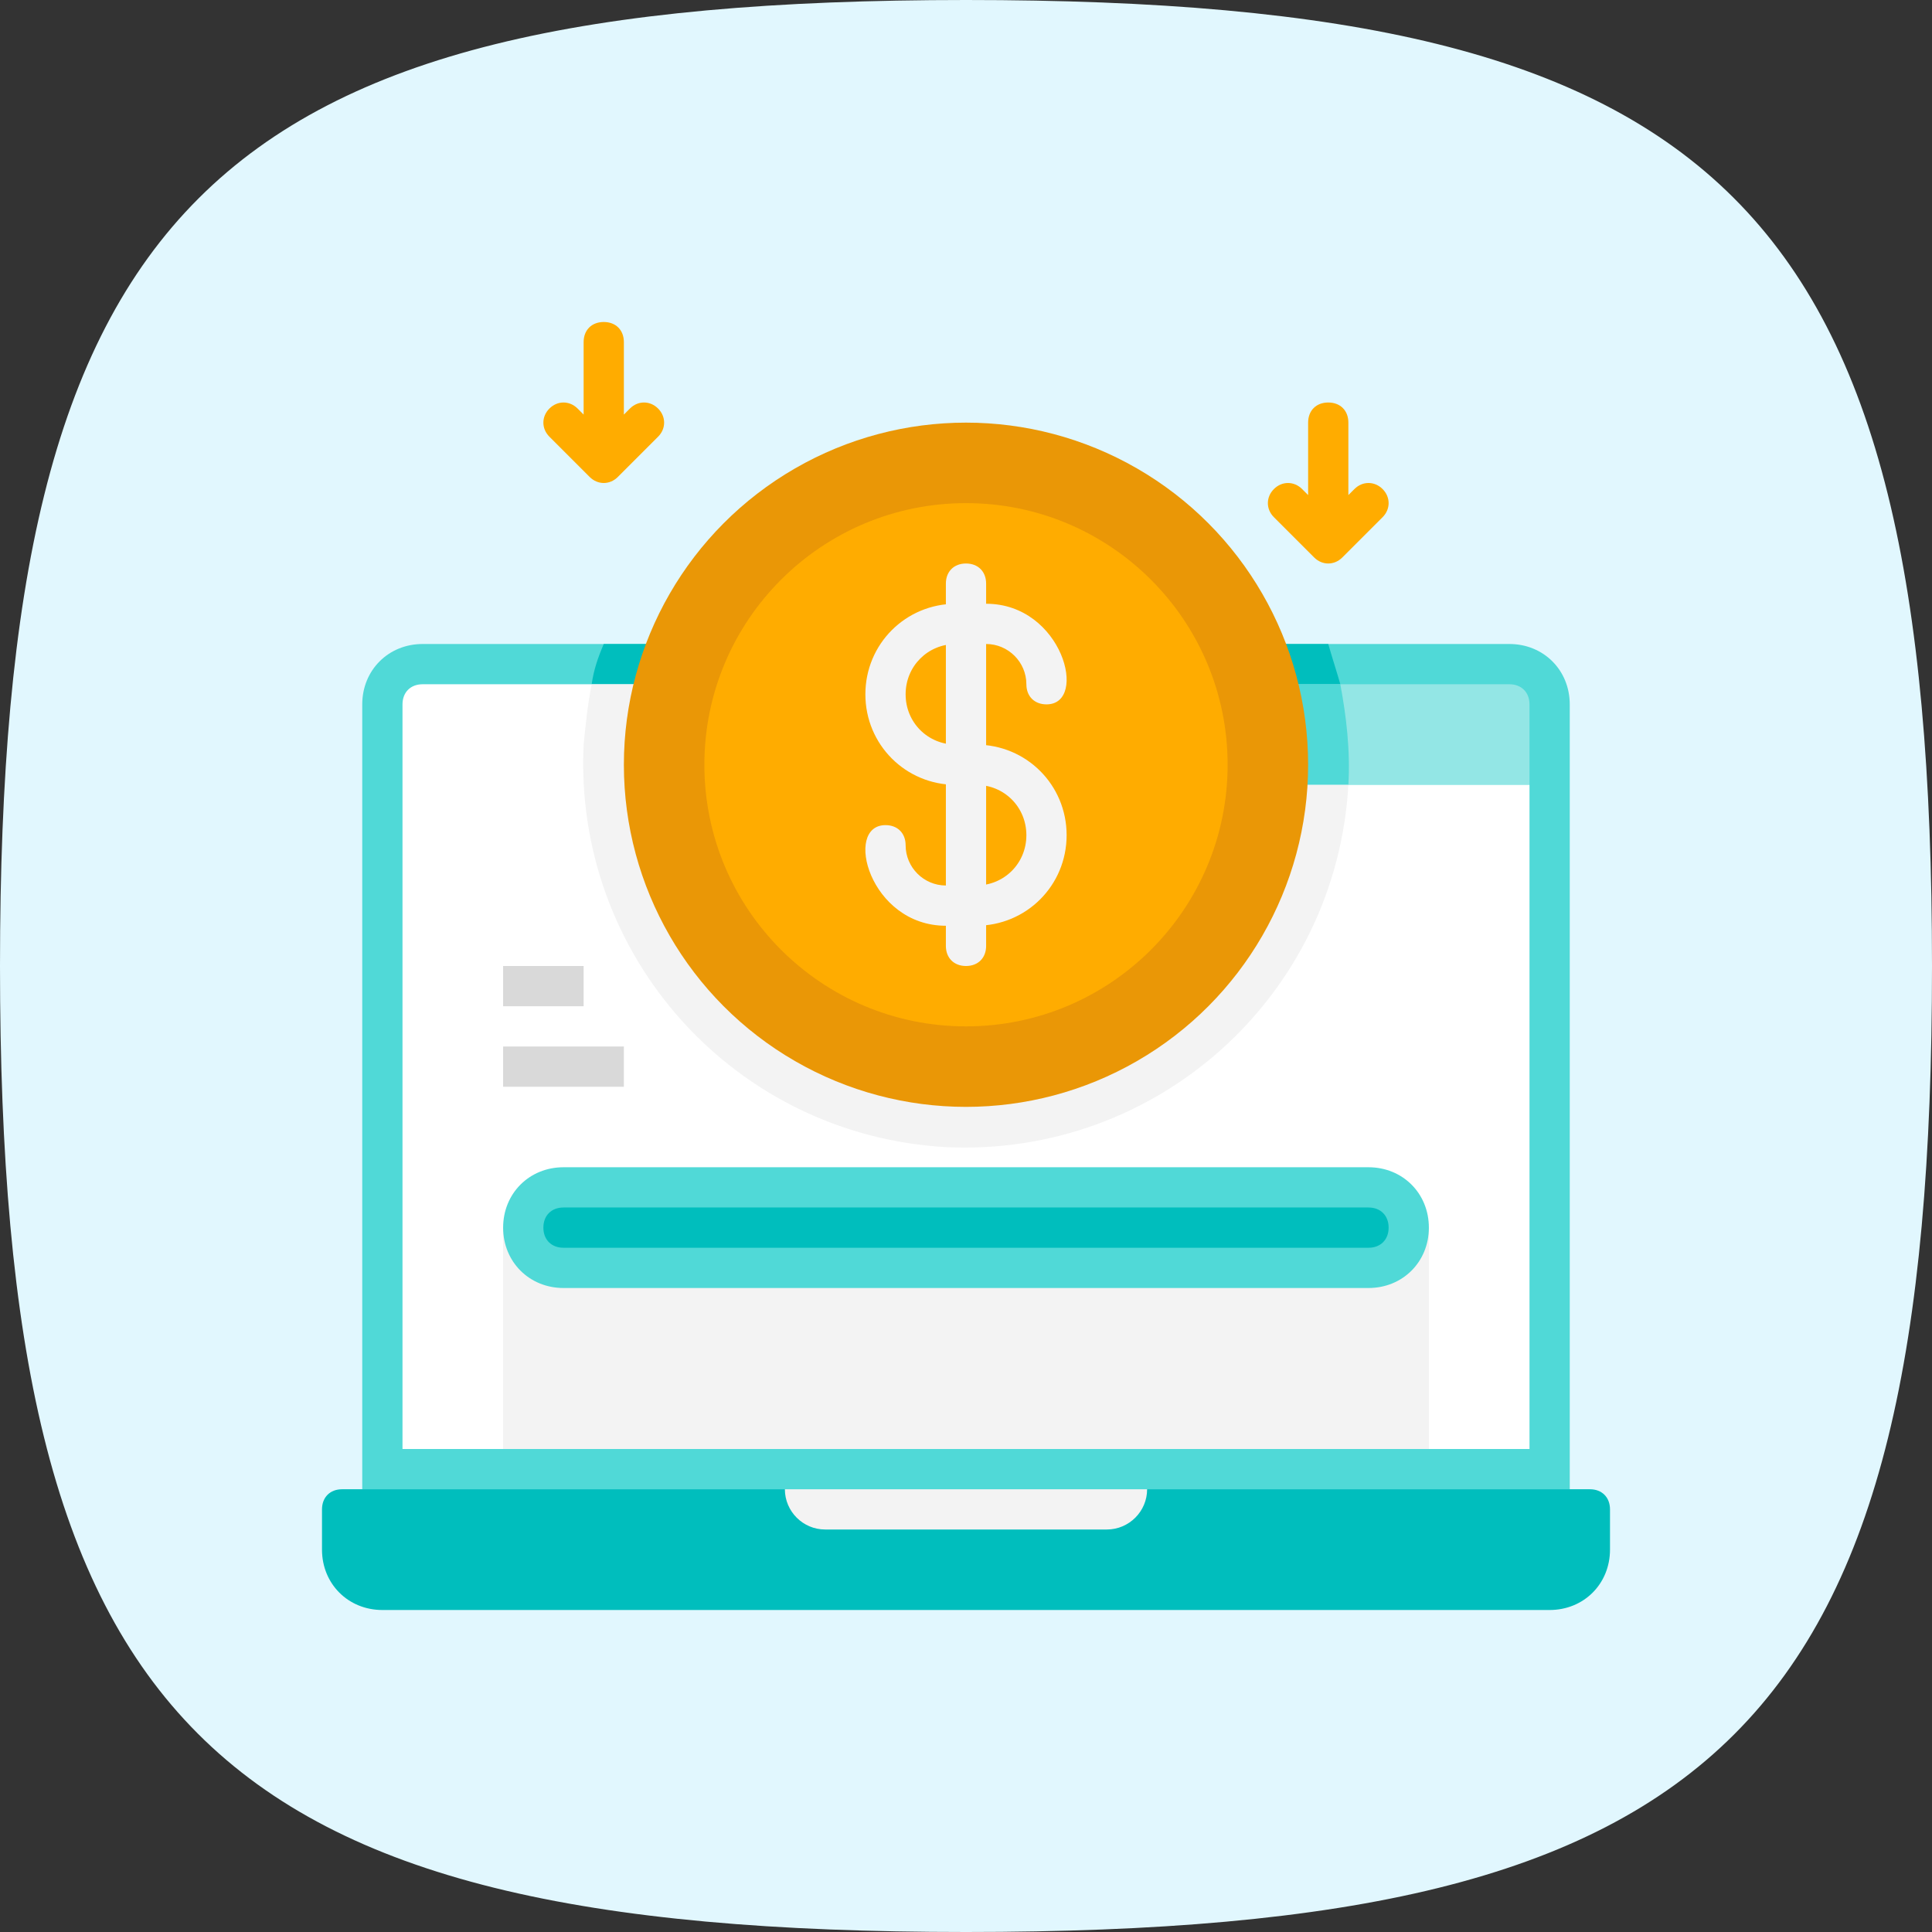
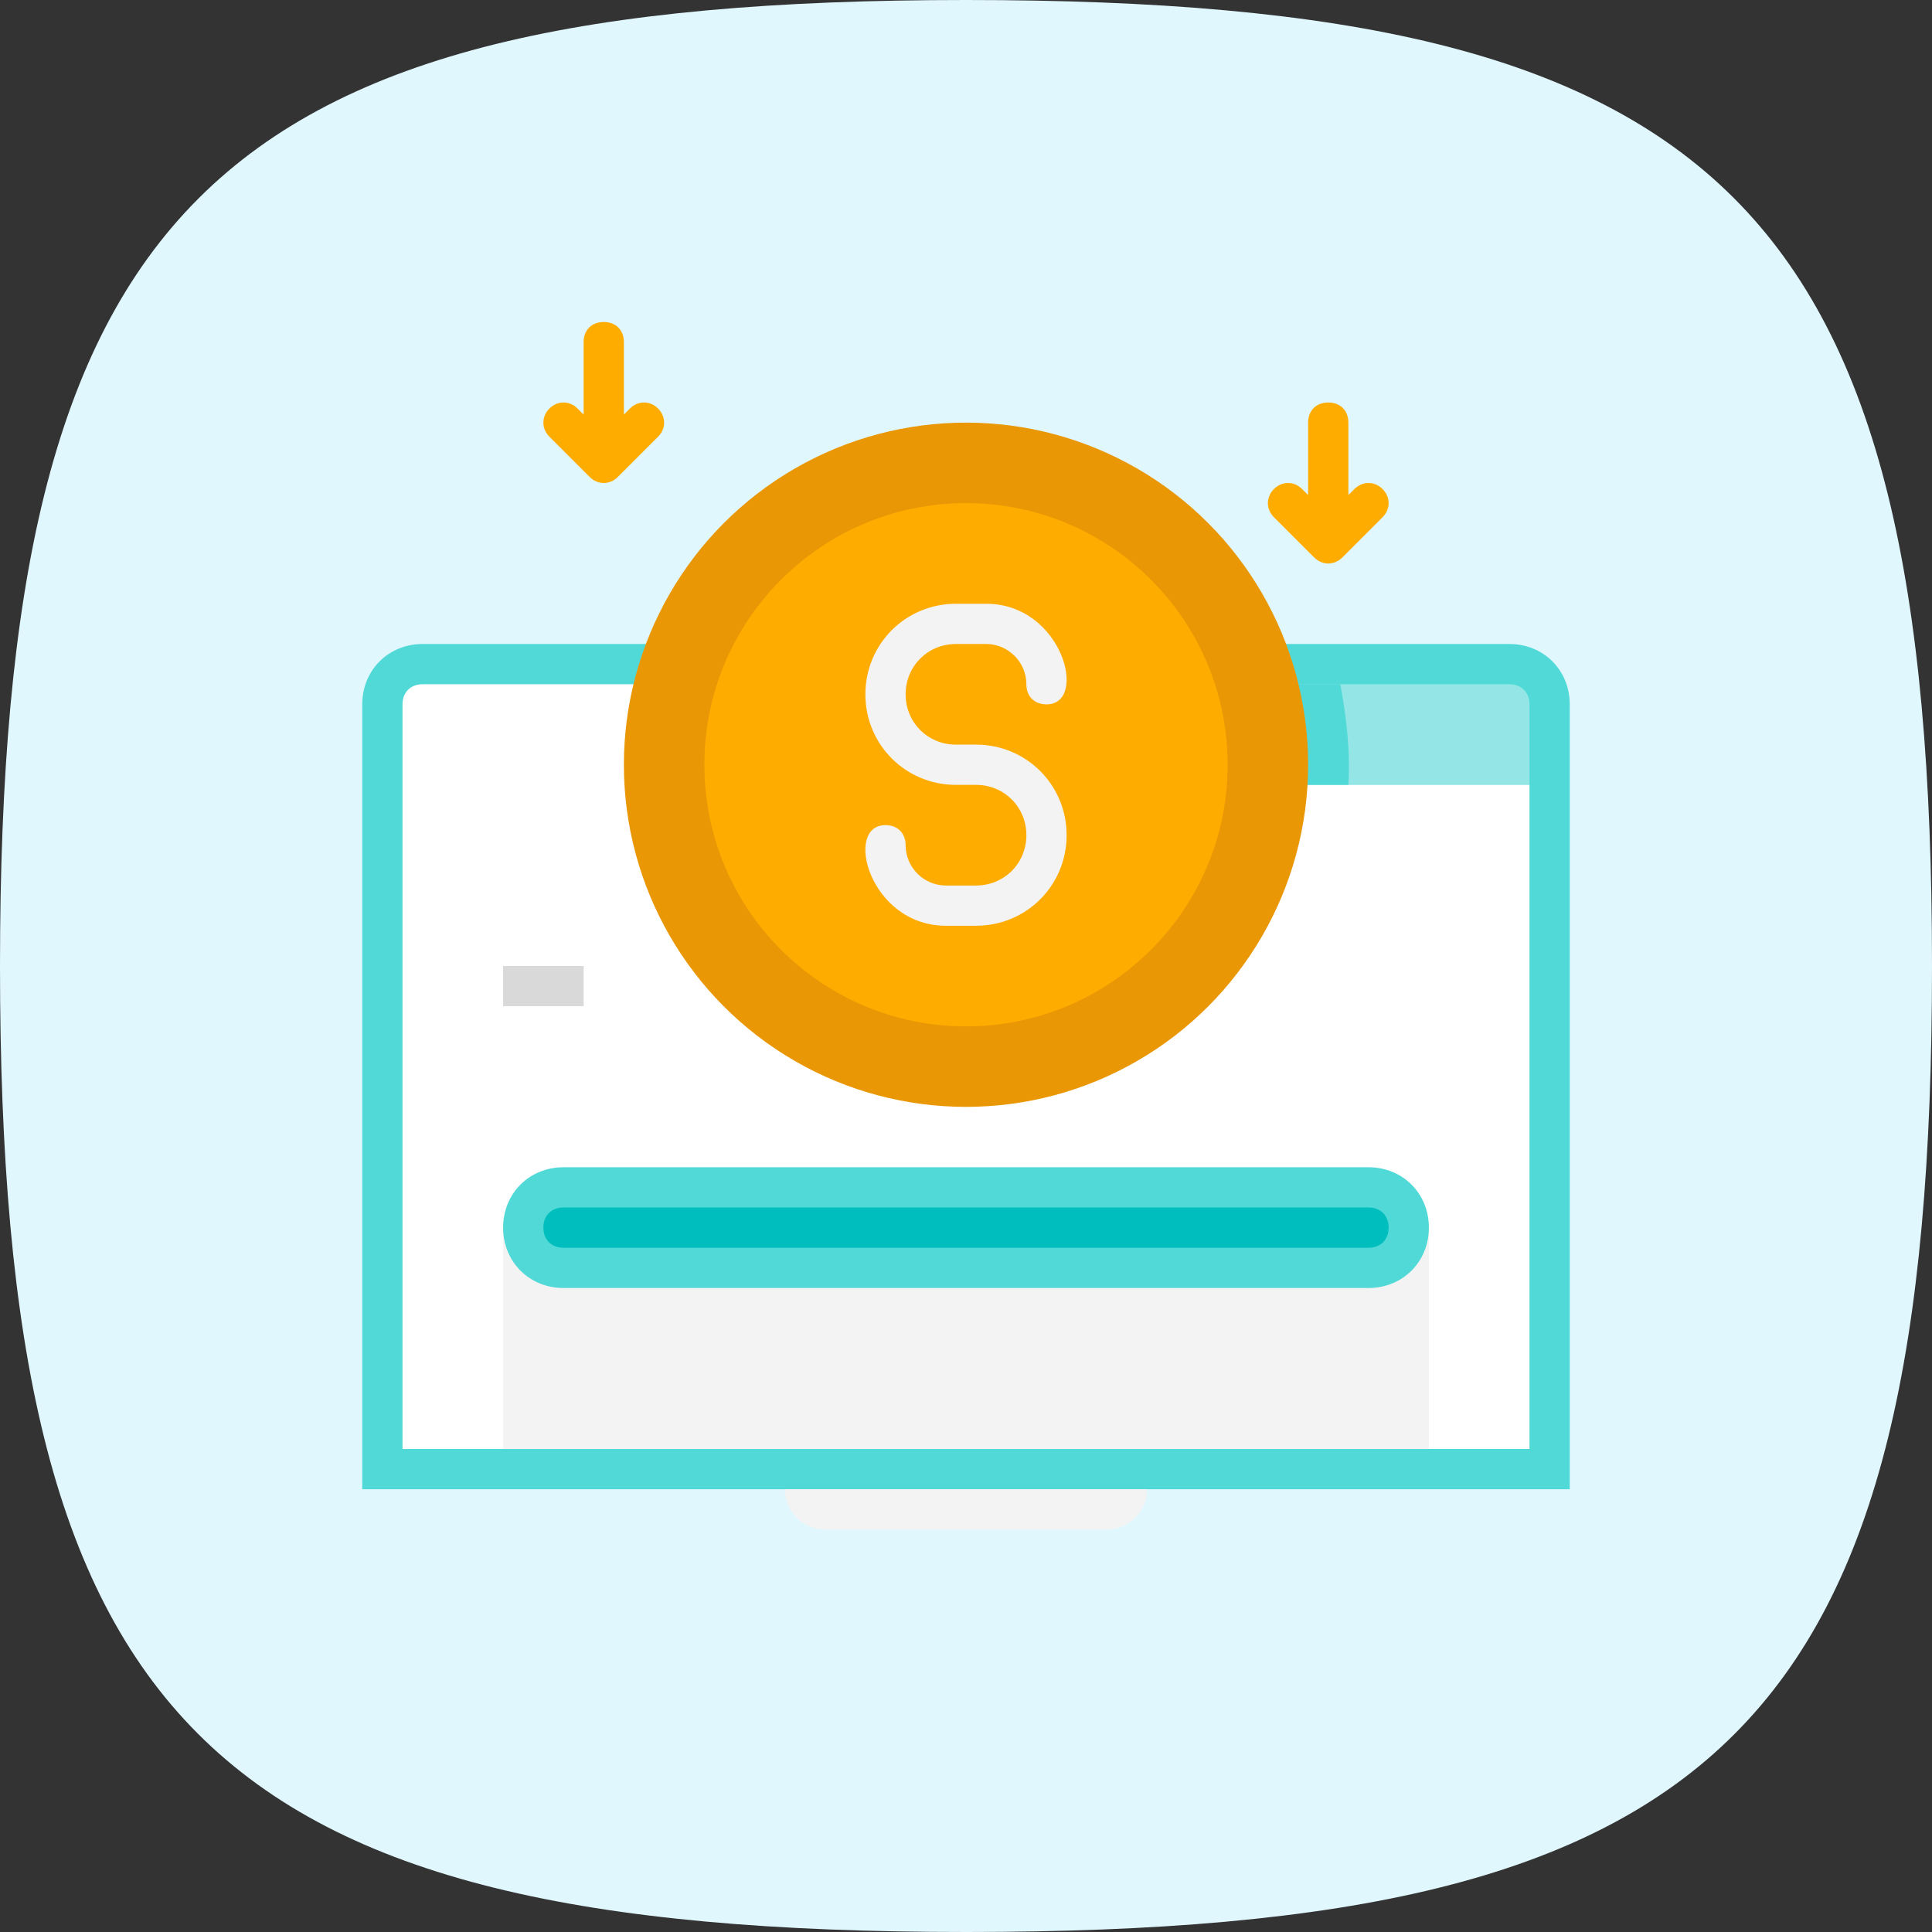
<svg xmlns="http://www.w3.org/2000/svg" version="1.1" id="Capa_1" x="0px" y="0px" width="96px" height="96px" viewBox="0 0 96 96" style="enable-background:new 0 0 96 96;" xml:space="preserve">
  <rect x="0" y="0" width="96" height="96" fill="#333333" stroke="none" />
  <style type="text/css"> .st0{fill-rule:evenodd;clip-rule:evenodd;fill:#E1F7FE;} .st1{fill:#50D9D7;} .st2{fill:#00BEBD;} .st3{fill:#93E6E5;} .st4{fill:#FFFFFF;} .st5{fill:#F3F3F3;} .st6{fill:#EA9706;} .st7{fill:#FFAC00;} .st8{fill:#D9D9D9;} </style>
  <g id="Business">
    <g id="services" transform="translate(-1081, -781)">
      <g id="iconmonstr-shape-15-copy-3" transform="translate(1081, 781)">
        <path id="Path" class="st0" d="M48,0C10.3,0,0,10.3,0,48s10.2,48,48,48s48-10.2,48-48S85.7,0,48,0z" />
      </g>
    </g>
  </g>
  <g id="Online_Donation">
    <path class="st1" d="M78,35v39H18V35c0-1.7,1.3-3,3-3h54C76.7,32,78,33.3,78,35z" />
-     <path class="st2" d="M17,74h62c0.6,0,1,0.4,1,1v2c0,1.7-1.3,3-3,3H19c-1.7,0-3-1.3-3-3v-2C16,74.4,16.4,74,17,74z" />
    <path class="st3" d="M76,35v4H36l-4-5h43C75.6,34,76,34.4,76,35z" />
    <path class="st4" d="M76,39v33H20V35c0-0.6,0.4-1,1-1h14.1c1.2,0,2.4,0.6,3.1,1.5c1,1.3,0.7,0.8,1.6,2c0.8,0.9,1.9,1.5,3.1,1.5H76z " />
-     <path class="st2" d="M66.6,34H29.4c0.1-0.7,0.3-1.3,0.6-2h36C66.2,32.7,66.4,33.3,66.6,34z" />
    <path class="st1" d="M67,39H42.9c-1.2,0-2.4-0.6-3.1-1.5c-0.9-1.2-0.6-0.7-1.6-2c-0.8-0.9-1.9-1.5-3.1-1.5h31.5 C66.9,35.6,67.1,37.3,67,39z" />
-     <path class="st5" d="M67,39c-0.6,10.5-9.5,18.5-20,18c-10.5-0.6-18.5-9.5-18-20c0.1-1,0.2-2,0.4-3h5.6c4,0,3.8,5,7.8,5H67z" />
    <circle class="st6" cx="48" cy="38" r="17" />
    <circle class="st7" cx="48" cy="38" r="13" />
    <path class="st5" d="M48.5,46H47c-3.8,0-5.1-5-3-5c0.6,0,1,0.4,1,1c0,1.1,0.9,2,2,2h1.5c1.4,0,2.5-1.1,2.5-2.5S49.9,39,48.5,39h-1 C45,39,43,37,43,34.5s2-4.5,4.5-4.5H49c3.8,0,5.1,5,3,5c-0.6,0-1-0.4-1-1c0-1.1-0.9-2-2-2h-1.5c-1.4,0-2.5,1.1-2.5,2.5 s1.1,2.5,2.5,2.5h1c2.5,0,4.5,2,4.5,4.5S51,46,48.5,46z" />
    <rect x="25" y="61" class="st5" width="46" height="11" />
-     <path class="st5" d="M48,48c-0.6,0-1-0.4-1-1V29c0-0.6,0.4-1,1-1s1,0.4,1,1v18C49,47.6,48.6,48,48,48z" />
    <path class="st5" d="M55,76H41c-1.1,0-2-0.9-2-2h18C57,75.1,56.1,76,55,76z" />
    <path class="st1" d="M68,64H28c-1.7,0-3-1.3-3-3s1.3-3,3-3h40c1.7,0,3,1.3,3,3S69.7,64,68,64z" />
    <path class="st2" d="M68,62H28c-0.6,0-1-0.4-1-1s0.4-1,1-1h40c0.6,0,1,0.4,1,1S68.6,62,68,62z" />
    <path class="st7" d="M32.7,20.3c-0.4-0.4-1-0.4-1.4,0c0,0,0,0,0,0L31,20.6V17c0-0.6-0.4-1-1-1c-0.6,0-1,0.4-1,1v3.6l-0.3-0.3 c-0.4-0.4-1-0.4-1.4,0c-0.4,0.4-0.4,1,0,1.4l2,2c0.4,0.4,1,0.4,1.4,0c0,0,0,0,0,0l2-2C33.1,21.3,33.1,20.7,32.7,20.3 C32.7,20.3,32.7,20.3,32.7,20.3z" />
    <path class="st7" d="M68.7,24.3c-0.4-0.4-1-0.4-1.4,0c0,0,0,0,0,0L67,24.6V21c0-0.6-0.4-1-1-1s-1,0.4-1,1v3.6l-0.3-0.3 c-0.4-0.4-1-0.4-1.4,0c-0.4,0.4-0.4,1,0,1.4l2,2c0.4,0.4,1,0.4,1.4,0c0,0,0,0,0,0l2-2C69.1,25.3,69.1,24.7,68.7,24.3 C68.7,24.3,68.7,24.3,68.7,24.3z" />
    <rect x="25" y="48" class="st8" width="4" height="2" />
-     <rect x="25" y="52" class="st8" width="6" height="2" />
  </g>
</svg>